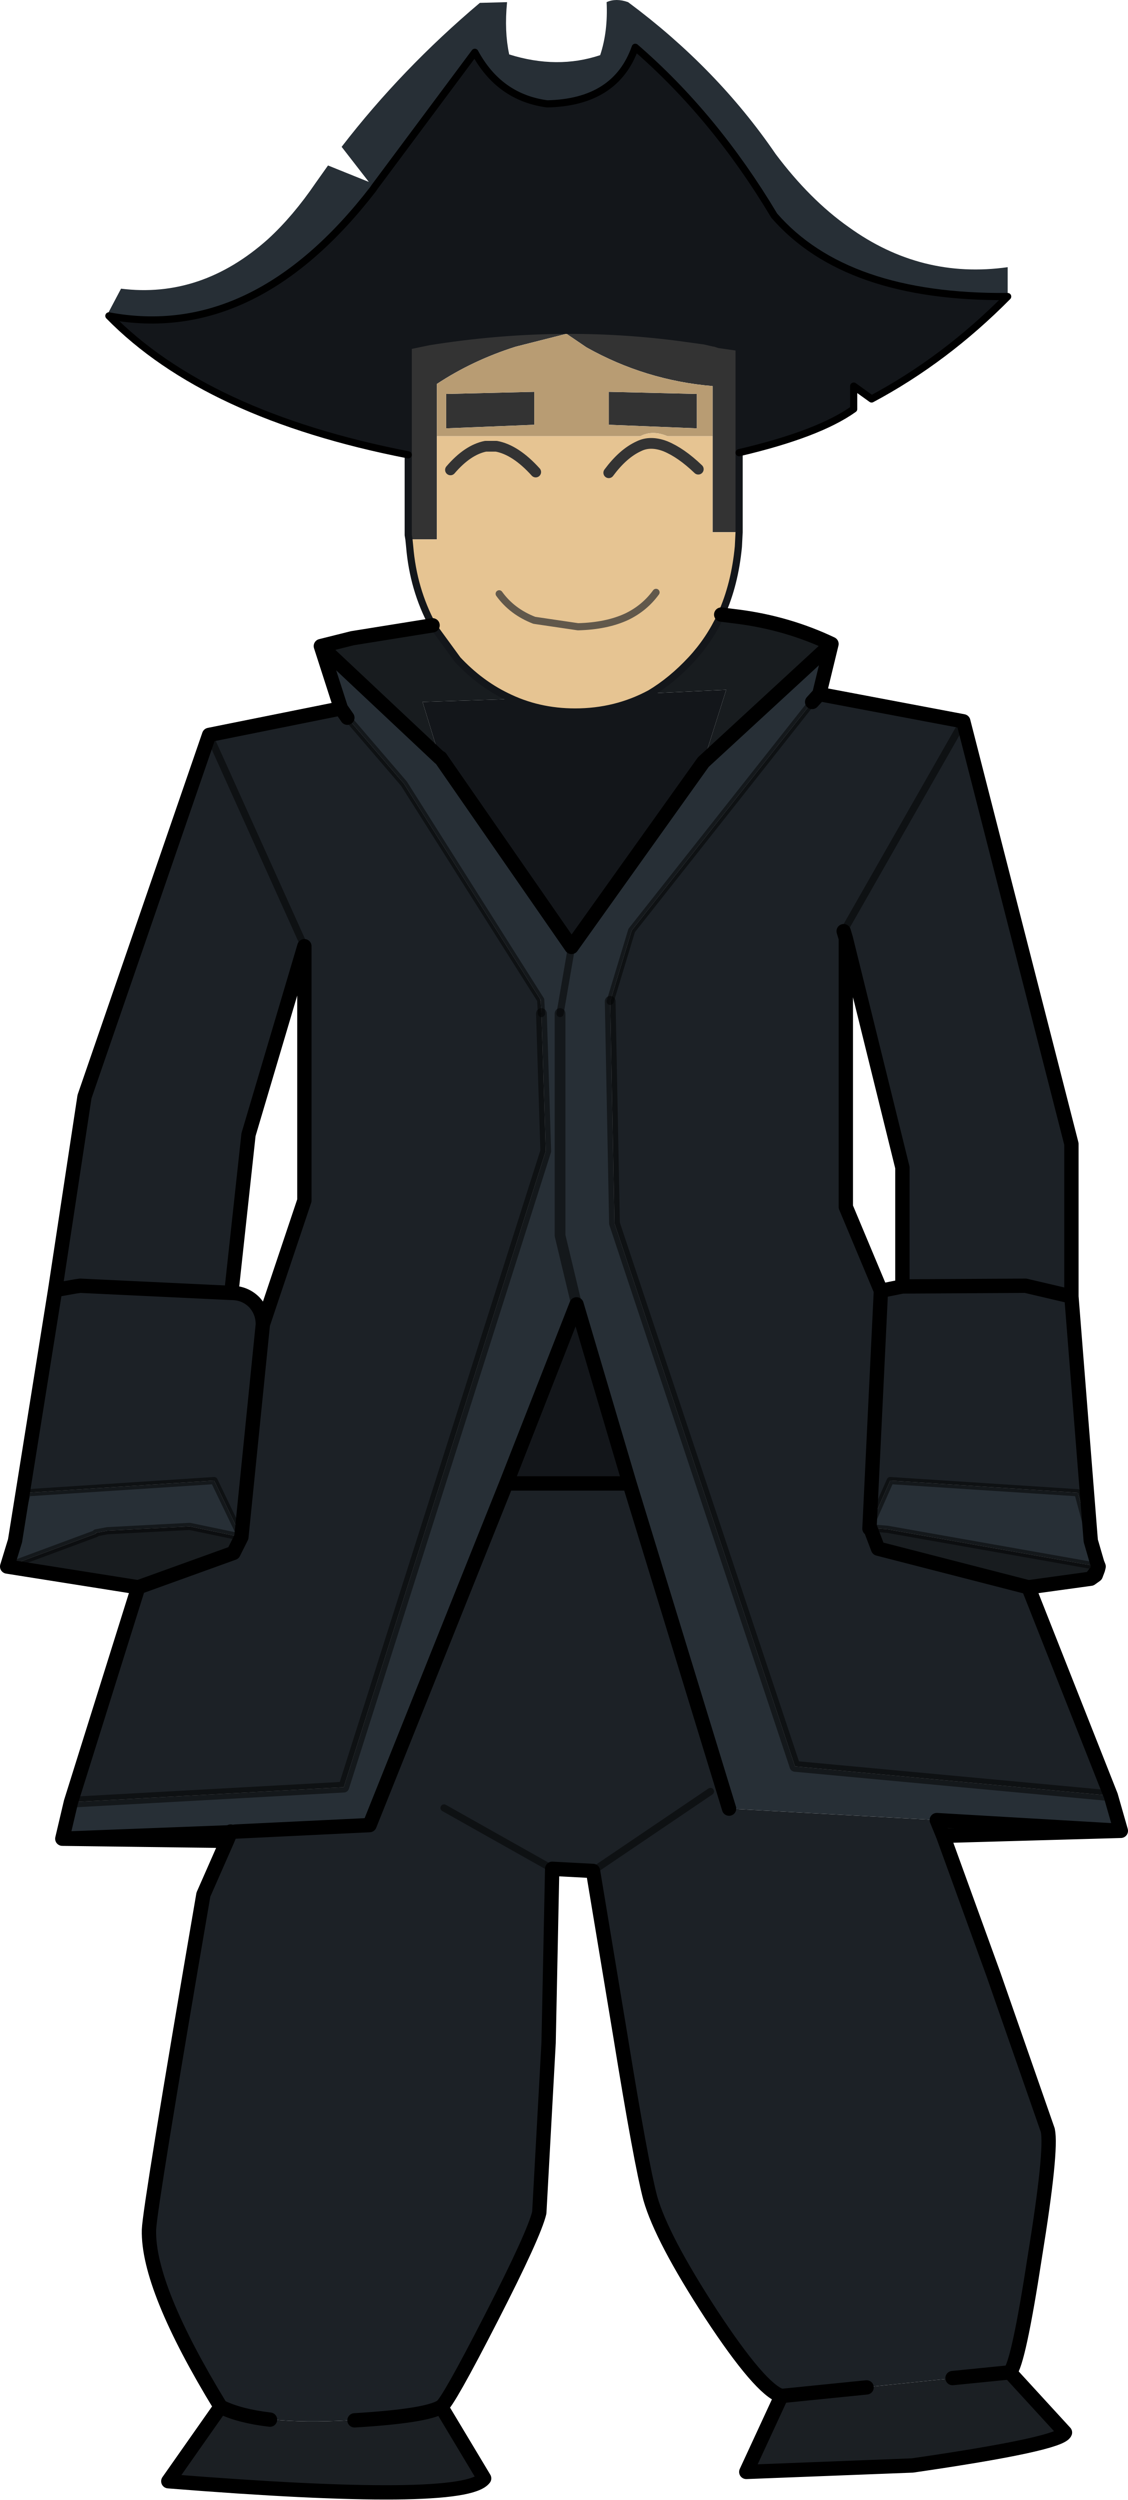
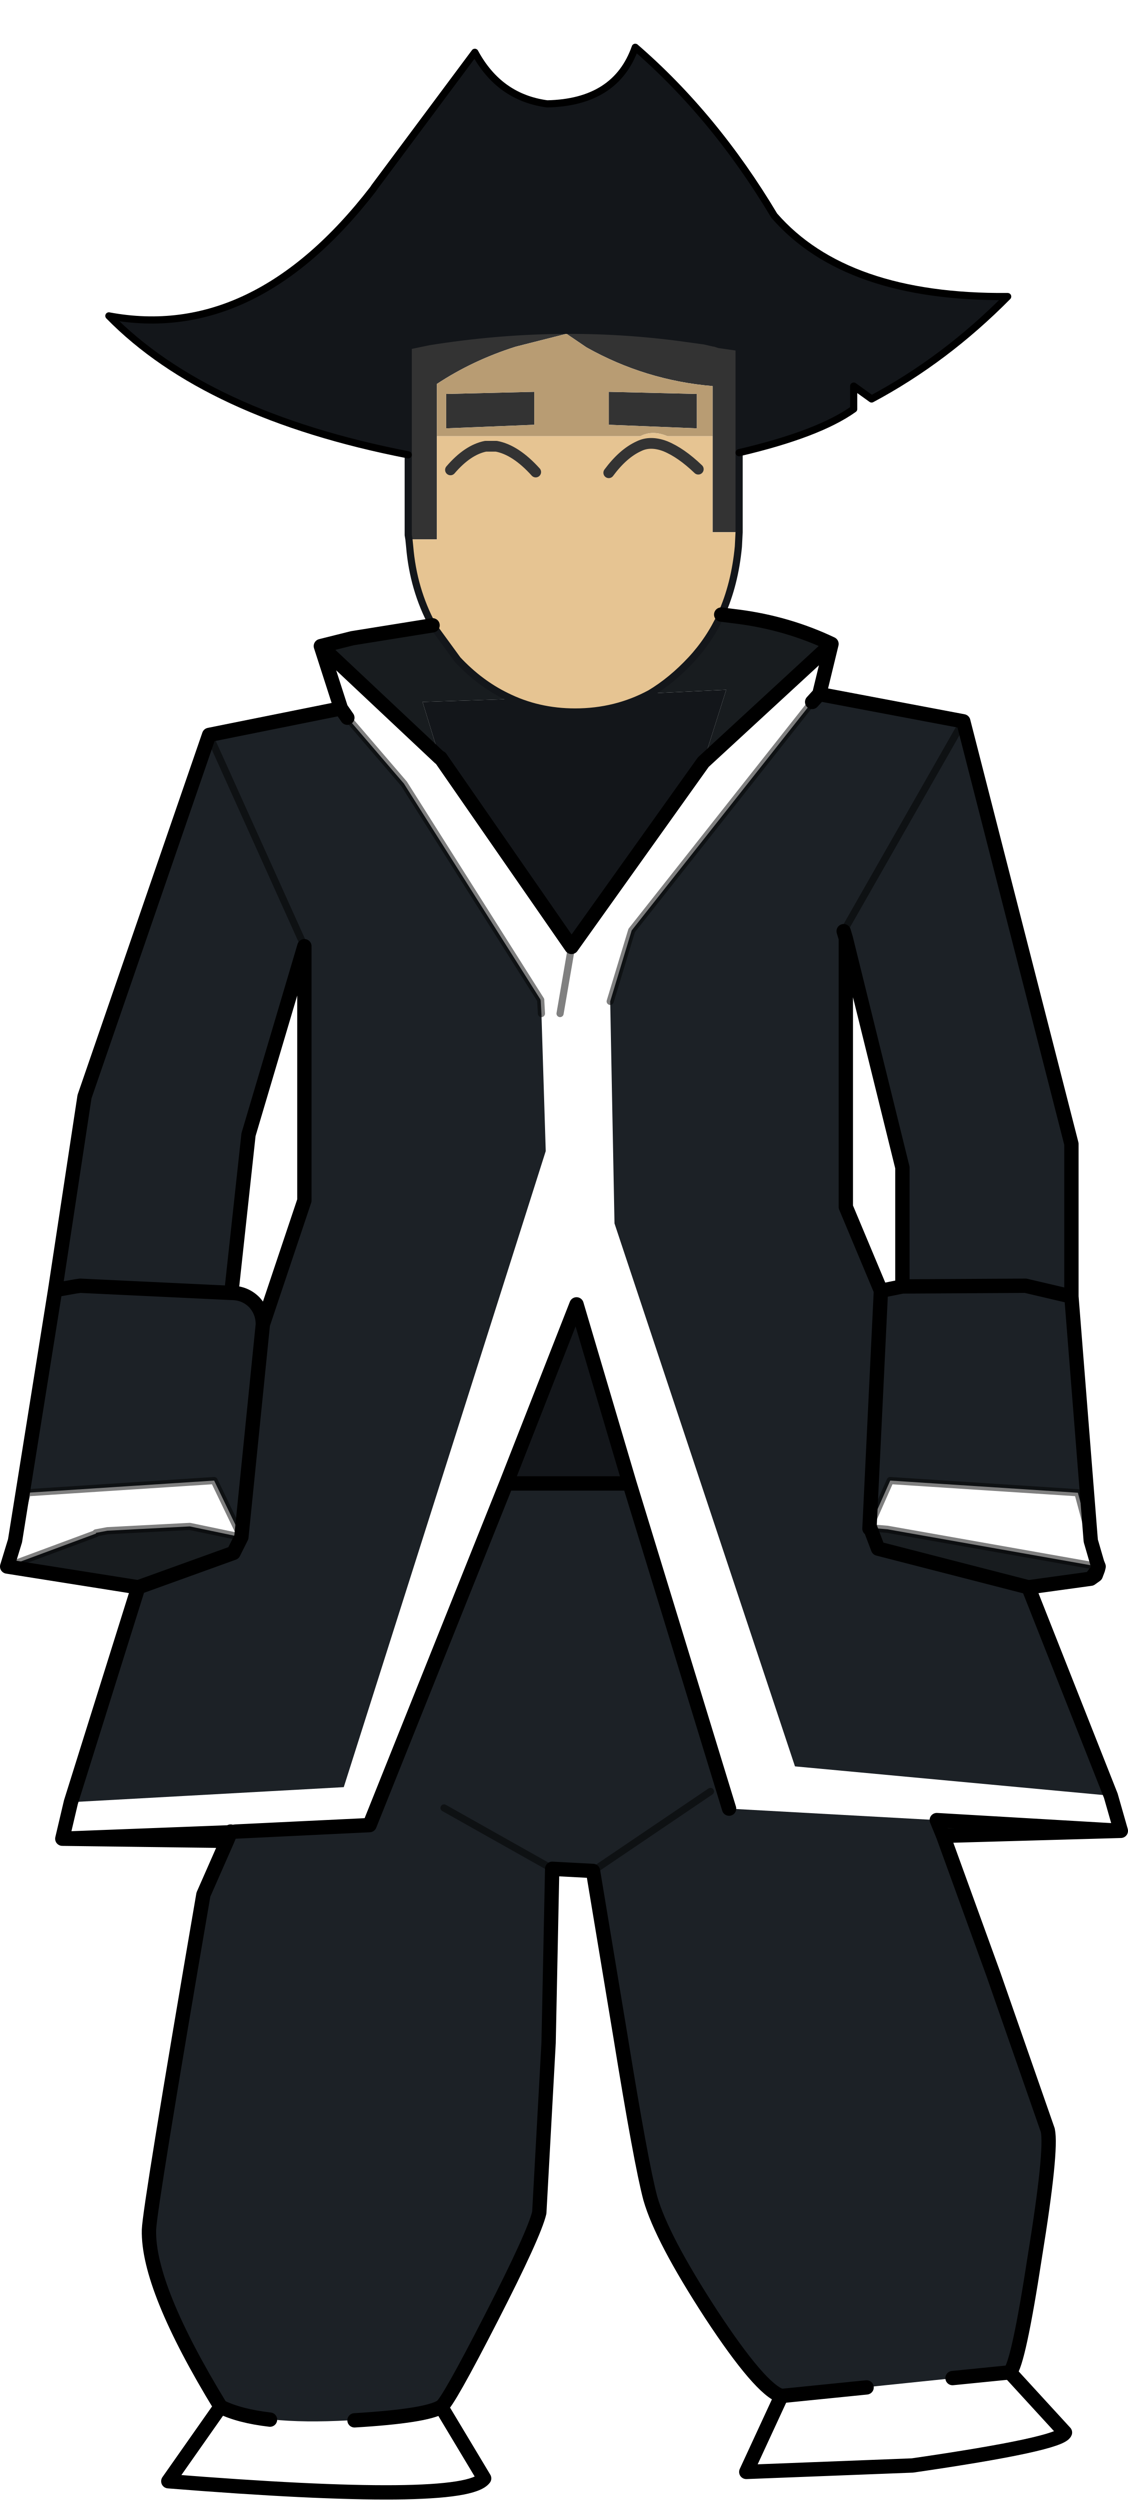
<svg xmlns="http://www.w3.org/2000/svg" height="174.5px" width="78.75px">
  <g transform="matrix(1.0, 0.0, 0.0, 1.0, 0.5, 0.0)">
-     <path d="M7.1 22.05 L7.0 21.95 7.95 20.15 Q13.55 20.85 18.2 16.7 19.95 15.1 21.55 12.75 L22.4 11.55 25.25 12.7 23.35 10.25 Q27.55 4.8 33.0 0.2 L34.9 0.15 Q34.7 2.2 35.05 3.8 38.4 4.85 41.4 3.85 41.95 2.2 41.85 0.15 42.5 -0.15 43.35 0.15 49.55 4.75 53.65 10.75 56.05 13.95 58.75 15.85 63.8 19.5 69.85 18.65 L69.85 20.7 Q58.55 20.8 53.55 15.05 49.4 8.1 43.85 3.3 42.5 7.15 37.7 7.25 34.35 6.8 32.65 3.65 L25.65 13.05 25.55 13.2 Q17.25 23.95 7.1 22.05 M57.55 44.95 L56.7 48.45 56.2 49.0 43.6 64.95 42.1 69.9 42.4 85.4 55.0 123.3 77.05 125.35 77.75 127.8 64.9 127.05 50.4 126.25 43.45 103.55 39.75 91.05 38.6 86.25 38.6 70.75 38.6 86.25 39.75 91.05 34.85 103.55 25.3 127.4 15.95 127.85 15.6 127.85 15.6 127.9 3.85 128.35 4.45 125.8 23.5 124.75 37.6 80.35 37.3 70.75 37.25 69.85 37.25 69.8 27.7 54.7 23.75 50.1 23.3 49.45 21.9 45.1 30.2 52.9 30.25 52.9 39.4 66.1 48.6 53.2 57.55 44.95 M75.65 107.55 L76.1 109.1 76.15 109.35 61.45 106.75 60.25 106.65 60.3 106.4 61.65 103.35 74.75 104.2 75.65 107.55 M0.0 109.35 L0.55 107.55 1.4 104.2 14.45 103.35 16.35 107.3 12.75 106.55 7.0 106.85 6.2 107.0 6.2 107.05 0.0 109.35 M38.6 70.75 L39.4 66.1 38.6 70.75" fill="#272f36" fill-rule="evenodd" stroke="none" />
    <path d="M7.1 22.05 Q17.25 23.95 25.55 13.2 L25.65 13.05 32.65 3.65 Q34.35 6.8 37.7 7.25 42.5 7.15 43.85 3.3 49.4 8.1 53.55 15.05 58.55 20.8 69.85 20.7 65.5 25.1 60.35 27.85 L59.1 26.95 59.1 28.55 Q56.65 30.3 51.1 31.6 L51.1 24.25 49.7 24.05 49.4 23.95 49.35 23.95 48.7 23.75 48.7 23.8 47.25 23.6 Q38.5 22.4 29.45 23.85 L28.0 24.15 28.0 31.75 Q13.9 29.0 7.1 22.05 M44.9 48.4 L50.2 48.15 48.6 53.2 39.4 66.1 30.25 52.9 30.2 52.9 29.0 49.0 35.05 48.8 34.85 48.6 Q37.05 49.7 39.65 49.7 42.5 49.7 44.9 48.4 M39.75 91.05 L43.45 103.55 34.85 103.55 39.75 91.05" fill="#13161a" fill-rule="evenodd" stroke="none" />
    <path d="M51.1 31.6 L51.1 37.15 49.25 37.15 49.25 30.45 49.25 26.95 Q44.55 26.55 40.45 24.25 L39.05 23.3 35.5 24.2 Q32.5 25.15 30.0 26.8 L30.0 30.45 30.0 37.65 28.05 37.65 28.0 37.7 28.0 37.35 28.0 31.75 28.0 24.15 29.45 23.85 Q38.5 22.4 47.25 23.6 L48.7 23.8 48.7 23.75 49.35 23.95 49.4 23.95 49.7 24.05 51.1 24.25 51.1 31.6 M48.7 23.8 L49.35 23.95 48.7 23.8 M48.15 27.5 L48.15 29.9 42.0 29.65 42.0 27.35 48.15 27.5 M28.0 37.35 L28.05 37.65 28.0 37.35 M36.8 27.35 L36.8 29.65 30.65 29.9 30.65 27.5 36.8 27.35 M37.25 69.8 L37.25 69.85 37.2 69.8 37.25 69.8" fill="#333333" fill-rule="evenodd" stroke="none" />
    <path d="M48.15 27.5 L42.0 27.35 42.0 29.65 48.15 29.9 48.15 27.5 M49.25 30.45 L46.1 30.45 Q45.05 30.0 44.2 30.45 L30.0 30.45 30.0 26.8 Q32.5 25.15 35.5 24.2 L39.05 23.3 40.45 24.25 Q44.55 26.55 49.25 26.95 L49.25 30.45 M36.8 27.35 L30.65 27.5 30.65 29.9 36.8 29.65 36.8 27.35" fill="#b89c73" fill-rule="evenodd" stroke="none" />
    <path d="M51.1 37.15 L51.05 38.15 Q50.8 40.8 49.85 42.9 49.05 44.65 47.75 46.05 46.4 47.5 44.9 48.4 42.5 49.7 39.65 49.7 37.05 49.7 34.85 48.6 33.0 47.7 31.45 46.05 L29.7 43.65 Q28.35 41.15 28.1 38.15 L28.05 37.65 30.0 37.65 30.0 30.45 44.2 30.45 Q45.05 30.0 46.1 30.45 L49.25 30.45 49.25 37.15 51.1 37.15 M48.25 32.75 Q47.05 31.6 45.95 31.15 44.9 30.75 44.1 31.15 43.0 31.65 42.0 33.0 43.0 31.65 44.1 31.15 44.9 30.75 45.95 31.15 47.05 31.6 48.25 32.75 M45.3 41.35 Q44.5 42.45 43.25 43.05 41.85 43.7 39.85 43.75 L36.8 43.3 Q35.25 42.7 34.35 41.45 35.25 42.7 36.8 43.3 L39.85 43.75 Q41.85 43.7 43.25 43.05 44.5 42.45 45.3 41.35 M30.95 32.8 Q32.15 31.4 33.4 31.15 L34.15 31.15 Q35.5 31.4 36.9 32.95 35.5 31.4 34.15 31.15 L33.4 31.15 Q32.15 31.4 30.95 32.8" fill="#e6c492" fill-rule="evenodd" stroke="none" />
    <path d="M49.85 42.9 L51.05 43.05 Q54.5 43.5 57.55 44.95 L48.6 53.2 50.2 48.15 44.9 48.4 Q46.4 47.5 47.75 46.05 49.05 44.65 49.85 42.9 M75.65 110.2 L71.3 110.8 60.8 108.1 60.25 106.65 61.45 106.75 76.15 109.35 76.15 109.55 75.65 110.2 M9.15 110.8 L0.0 109.35 6.2 107.05 6.2 107.0 7.0 106.85 12.75 106.55 16.35 107.3 15.8 108.4 9.15 110.8 M21.9 45.1 L24.1 44.55 29.7 43.65 31.45 46.05 Q33.0 47.7 34.85 48.6 L35.05 48.8 29.0 49.0 30.2 52.9 21.9 45.1" fill="#181c1f" fill-rule="evenodd" stroke="none" />
    <path d="M56.7 48.45 L66.75 50.35 74.3 79.85 74.3 90.5 75.65 107.55 74.75 104.2 61.65 103.35 60.3 106.4 60.2 106.7 60.3 106.4 60.25 106.65 60.8 108.1 71.3 110.8 77.05 125.35 55.0 123.3 42.4 85.4 42.1 69.9 43.6 64.95 56.2 49.0 56.7 48.45 M65.35 128.15 L68.85 137.8 72.65 148.7 Q72.95 150.1 71.75 157.5 70.6 165.0 70.0 165.6 L54.05 167.25 Q52.6 166.8 49.15 161.55 45.7 156.25 44.9 153.45 44.25 151.0 42.8 142.05 L40.9 130.6 38.05 130.45 37.8 142.6 37.15 154.45 Q36.8 155.95 33.8 161.8 30.75 167.75 30.3 168.0 29.2 168.65 23.85 168.95 17.6 169.3 14.9 168.0 9.8 159.65 9.9 155.65 9.95 154.1 13.7 132.25 L15.35 128.5 15.6 127.9 15.95 127.85 15.6 127.9 15.6 127.85 15.95 127.85 25.3 127.4 34.85 103.55 43.45 103.55 50.4 126.25 64.9 127.05 65.35 128.15 M4.45 125.8 L9.15 110.8 15.8 108.4 16.35 107.3 14.45 103.35 1.4 104.2 0.55 107.55 3.35 90.05 5.4 76.55 14.1 51.3 23.3 49.45 23.75 50.1 27.7 54.7 37.25 69.8 37.2 69.8 37.25 69.85 37.3 70.75 37.6 80.35 23.5 124.75 4.45 125.8 M20.75 66.15 L20.75 66.05 16.85 79.2 15.65 90.25 Q16.6 90.25 17.25 90.9 17.85 91.55 17.85 92.45 L20.75 83.8 20.75 66.15 M5.1 89.75 L4.75 89.8 5.1 89.85 5.1 89.75 15.65 90.25 5.1 89.75 M3.35 90.05 L4.75 89.8 3.35 90.05 M20.75 66.05 L14.1 51.3 20.75 66.05 M58.55 65.5 L58.4 65.0 58.55 65.5 58.55 84.25 61.0 90.1 62.5 89.8 62.5 81.5 58.55 65.5 M74.3 90.5 L71.1 89.75 62.5 89.8 71.1 89.75 74.3 90.5 M60.2 106.7 L61.0 90.1 60.2 106.7 60.25 106.65 60.2 106.7 M58.4 65.0 L66.75 50.35 58.4 65.0 M49.1 125.05 L40.9 130.6 49.1 125.05 M17.85 92.45 L16.35 107.3 17.85 92.45 M30.5 126.2 L38.05 130.45 30.5 126.2" fill="#1c2126" fill-rule="evenodd" stroke="none" />
    <path d="M4.75 89.8 L5.1 89.75 5.1 89.85 4.75 89.8" fill="#002200" fill-rule="evenodd" stroke="none" />
    <path d="M76.15 109.55 L76.0 109.95 75.65 110.2 76.15 109.55" fill="#14171b" fill-rule="evenodd" stroke="none" />
    <path d="M76.1 109.1 L76.2 109.35 76.15 109.55 76.15 109.35 76.1 109.1 M76.15 109.35 L76.2 109.35 76.15 109.35" fill="#272e36" fill-rule="evenodd" stroke="none" />
    <path d="M77.75 127.8 L65.35 128.15 64.9 127.05 77.75 127.8 M15.35 128.5 L3.85 128.35 15.6 127.9 15.35 128.5" fill="#0b0b0b" fill-rule="evenodd" stroke="none" />
-     <path d="M70.0 165.6 L73.85 169.8 Q73.55 170.6 63.2 172.1 L51.6 172.55 54.05 167.25 70.0 165.6 M30.3 168.0 L33.3 173.0 Q31.9 174.85 11.25 173.2 L14.9 168.0 Q17.6 169.3 23.85 168.95 29.2 168.65 30.3 168.0" fill="#1b1f23" fill-rule="evenodd" stroke="none" />
    <path d="M51.1 31.6 L51.1 37.15 51.05 38.15 Q50.8 40.8 49.85 42.9 49.05 44.65 47.75 46.05 46.4 47.5 44.9 48.4 42.5 49.7 39.65 49.7 37.05 49.7 34.85 48.6 33.0 47.7 31.45 46.05 L29.7 43.65 Q28.35 41.15 28.1 38.15 L28.05 37.65 28.0 37.35 28.0 31.75 28.0 24.15 29.45 23.85 Q38.5 22.4 47.25 23.6 L48.7 23.8 49.35 23.95 49.4 23.95 49.7 24.05 51.1 24.25 51.1 31.6" fill="none" stroke="#13161a" stroke-linecap="round" stroke-linejoin="round" stroke-width="0.5" />
    <path d="M7.1 22.05 Q17.25 23.95 25.55 13.2 L25.65 13.05 32.65 3.65 Q34.35 6.8 37.7 7.25 42.5 7.15 43.85 3.3 49.4 8.1 53.55 15.05 58.55 20.8 69.85 20.7 65.5 25.1 60.35 27.85 L59.1 26.95 59.1 28.55 Q56.65 30.3 51.1 31.6 M28.0 31.75 Q13.9 29.0 7.1 22.05" fill="none" stroke="#000000" stroke-linecap="round" stroke-linejoin="round" stroke-width="0.5" />
    <path d="M42.0 33.0 Q43.0 31.65 44.1 31.15 44.9 30.75 45.95 31.15 47.05 31.6 48.25 32.75 M36.9 32.95 Q35.5 31.4 34.15 31.15 L33.4 31.15 Q32.15 31.4 30.95 32.8" fill="none" stroke="#333333" stroke-linecap="round" stroke-linejoin="round" stroke-width="0.75" />
-     <path d="M34.35 41.45 Q35.25 42.7 36.8 43.3 L39.85 43.75 Q41.85 43.7 43.25 43.05 44.5 42.45 45.3 41.35" fill="none" stroke="#333333" stroke-linecap="round" stroke-linejoin="round" stroke-opacity="0.745" stroke-width="0.5" />
    <path d="M49.85 42.9 L51.05 43.05 Q54.5 43.5 57.55 44.95 L56.7 48.45 66.75 50.35 74.3 79.85 74.3 90.5 75.65 107.55 76.1 109.1 76.2 109.35 76.15 109.55 76.0 109.95 75.65 110.2 71.3 110.8 77.05 125.35 77.75 127.8 65.35 128.15 68.85 137.8 72.65 148.7 Q72.95 150.1 71.75 157.5 70.6 165.0 70.0 165.6 L73.85 169.8 Q73.55 170.6 63.2 172.1 L51.6 172.55 54.05 167.25 Q52.6 166.8 49.15 161.55 45.7 156.25 44.9 153.45 44.25 151.0 42.8 142.05 L40.9 130.6 38.05 130.45 37.8 142.6 37.15 154.45 Q36.8 155.95 33.8 161.8 30.75 167.75 30.3 168.0 L33.3 173.0 Q31.9 174.85 11.25 173.2 L14.9 168.0 Q9.8 159.65 9.9 155.65 9.95 154.1 13.7 132.25 L15.35 128.5 3.85 128.35 4.45 125.8 9.15 110.8 0.0 109.35 0.55 107.55 3.35 90.05 5.4 76.55 14.1 51.3 23.3 49.45 21.9 45.1 24.1 44.55 29.7 43.65 M30.2 52.9 L30.25 52.9 39.4 66.1 48.6 53.2 57.55 44.95 M56.2 49.0 L56.7 48.45 M20.75 66.05 L16.85 79.2 15.65 90.25 Q16.6 90.25 17.25 90.9 17.85 91.55 17.85 92.45 L20.75 83.8 20.75 66.15 M39.75 91.05 L43.45 103.55 50.4 126.25 M64.9 127.05 L77.75 127.8 M4.75 89.8 L5.1 89.75 15.65 90.25 M4.75 89.8 L3.35 90.05 M58.4 65.0 L58.55 65.5 62.5 81.5 62.5 89.8 71.1 89.75 74.3 90.5 M62.5 89.8 L61.0 90.1 60.2 106.7 60.25 106.65 60.8 108.1 71.3 110.8 M58.55 65.5 L58.55 84.25 61.0 90.1 M23.3 49.45 L23.75 50.1 M21.9 45.1 L30.2 52.9 M76.15 109.35 L76.1 109.1 M76.15 109.35 L76.15 109.55 75.65 110.2 M64.9 127.05 L65.35 128.15 M16.35 107.3 L17.85 92.45 M16.35 107.3 L15.8 108.4 9.15 110.8 M15.6 127.9 L15.95 127.85 25.3 127.4 34.85 103.55 39.75 91.05 M15.6 127.85 L15.6 127.9 15.35 128.5 M15.6 127.9 L3.85 128.35 M43.45 103.55 L34.85 103.55" fill="none" stroke="#000000" stroke-linecap="round" stroke-linejoin="round" stroke-width="1.0" />
    <path d="M23.75 50.1 L27.7 54.7 37.25 69.8 37.25 69.85 37.3 70.75 M20.75 66.15 L20.75 66.05 14.1 51.3 M39.4 66.1 L38.6 70.75 M42.1 69.9 L43.6 64.95 56.2 49.0 M60.2 106.7 L60.3 106.4 61.65 103.35 74.75 104.2 75.65 107.55 M66.75 50.35 L58.4 65.0 M76.2 109.35 L76.15 109.35 61.45 106.75 60.25 106.65 M40.9 130.6 L49.1 125.05 M16.35 107.3 L14.45 103.35 1.4 104.2 0.55 107.55 M6.2 107.0 L7.0 106.85 12.75 106.55 16.35 107.3 M0.0 109.35 L6.2 107.05 M38.05 130.45 L30.5 126.2" fill="none" stroke="#000000" stroke-linecap="round" stroke-linejoin="round" stroke-opacity="0.498" stroke-width="0.5" />
-     <path d="M37.3 70.75 L37.6 80.35 23.5 124.75 4.45 125.8 M38.6 70.75 L38.6 86.25 39.75 91.05 M77.05 125.35 L55.0 123.3 42.4 85.4 42.1 69.9" fill="none" stroke="#000000" stroke-linecap="round" stroke-linejoin="round" stroke-opacity="0.498" stroke-width="0.75" />
    <path d="M18.35 168.9 Q16.2 168.65 14.9 168.0 M30.3 168.0 Q29.25 168.65 24.25 168.95 M66.0 166.0 L70.0 165.6 M54.05 167.25 L60.0 166.65" fill="none" stroke="#000000" stroke-linecap="round" stroke-linejoin="round" stroke-width="1.0" />
  </g>
</svg>